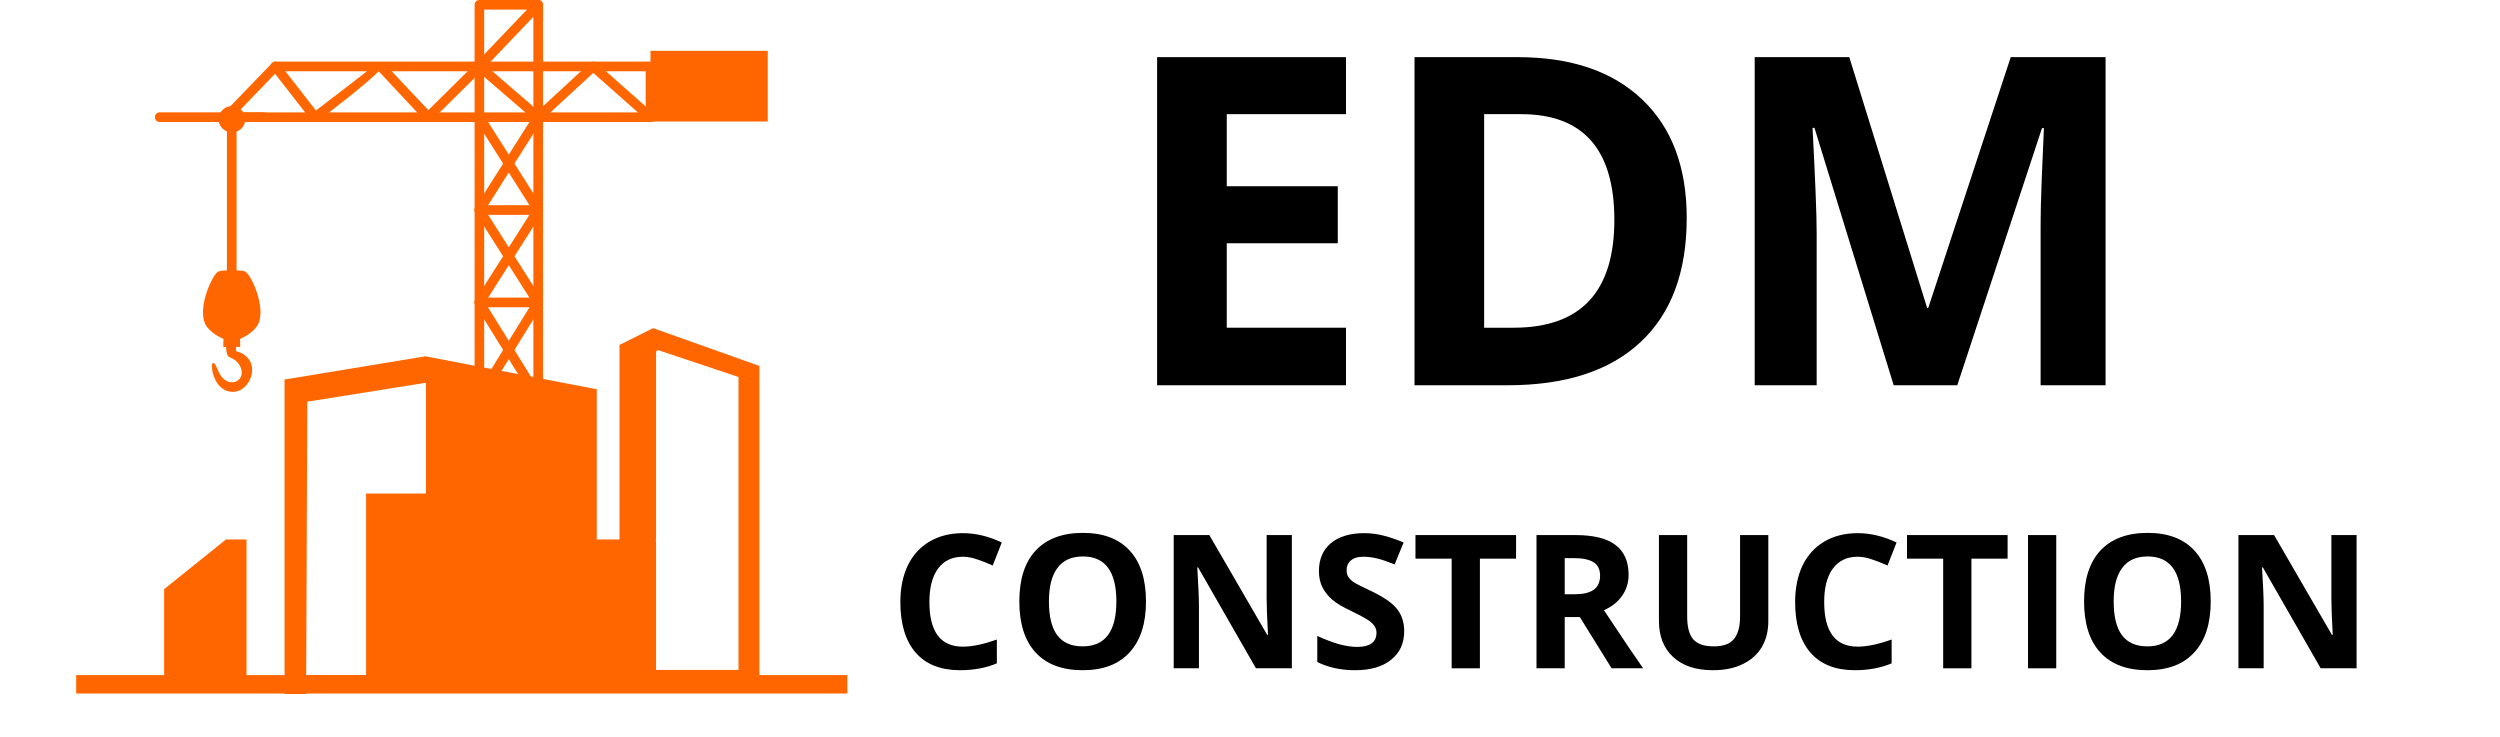
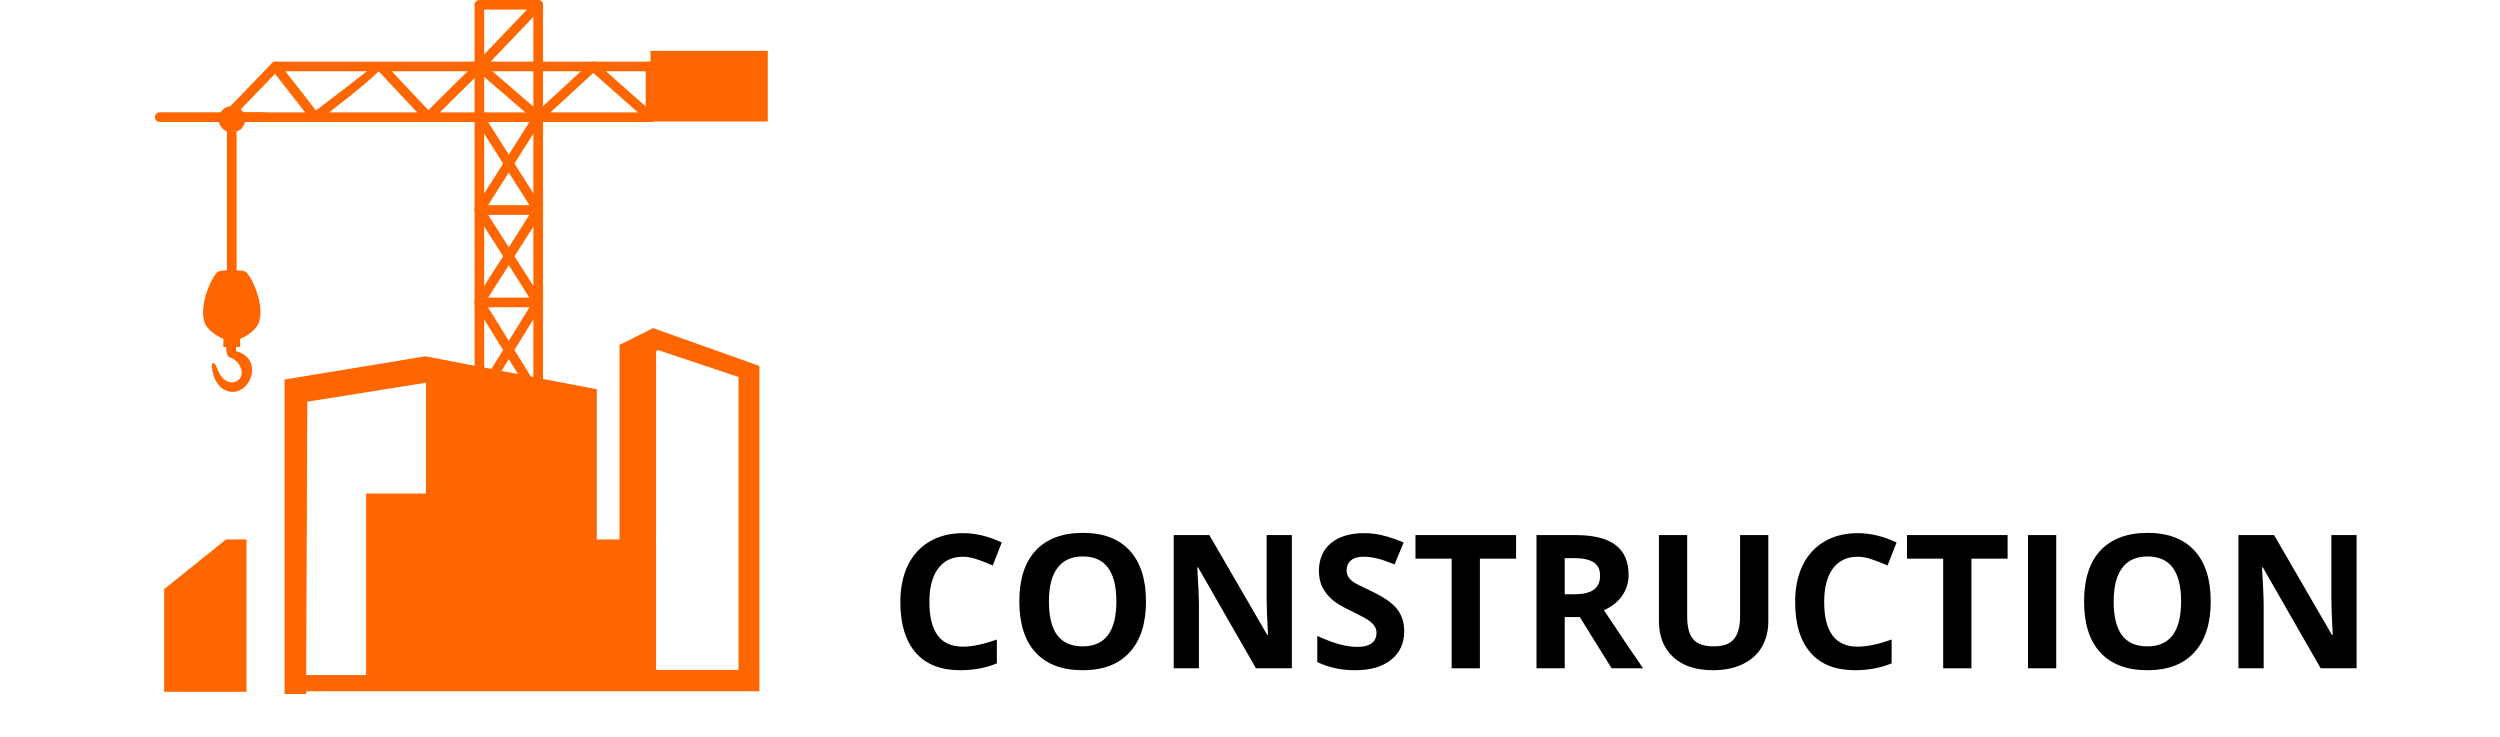
<svg xmlns="http://www.w3.org/2000/svg" width="190" zoomAndPan="magnify" viewBox="0 0 142.5 42" height="56" preserveAspectRatio="xMidYMid meet" version="1.0">
  <defs>
    <g />
    <clipPath id="81d2c1a715">
      <path d="M 50 0 L 137 0 L 137 41.023 L 50 41.023 Z M 50 0 " clip-rule="nonzero" />
    </clipPath>
    <clipPath id="10aa9bcf16">
-       <rect x="0" width="60" y="0" height="32" />
-     </clipPath>
+       </clipPath>
    <clipPath id="ff121bd1bd">
      <path d="M 0.641 26 L 86.672 26 L 86.672 41.023 L 0.641 41.023 Z M 0.641 26 " clip-rule="nonzero" />
    </clipPath>
    <clipPath id="9a78ac7d27">
      <rect x="0" width="87" y="0" height="16" />
    </clipPath>
    <clipPath id="a7221005d3">
      <rect x="0" width="87" y="0" height="42" />
    </clipPath>
  </defs>
  <path fill="#ff6600" d="M 30.676 0 L 27.324 0 C 27.172 0 27.051 0.121 27.051 0.273 L 27.051 38.254 C 27.051 38.406 27.172 38.527 27.324 38.527 L 30.676 38.527 C 30.828 38.527 30.953 38.406 30.953 38.254 L 30.953 0.273 C 30.949 0.121 30.828 0 30.676 0 Z M 27.598 0.547 L 30.402 0.547 L 30.402 37.977 L 27.598 37.977 Z M 27.598 0.547 " fill-opacity="1" fill-rule="nonzero" />
  <path fill="#ff6600" d="M 36.805 6.406 L 13.555 6.406 L 15.816 4.062 L 36.805 4.062 Z M 12.906 6.953 L 37.078 6.953 C 37.23 6.953 37.355 6.832 37.355 6.68 L 37.355 3.785 C 37.355 3.637 37.23 3.512 37.078 3.512 L 15.699 3.512 C 15.629 3.512 15.559 3.543 15.504 3.598 L 12.723 6.477 C 12.668 6.523 12.633 6.598 12.633 6.68 C 12.633 6.832 12.754 6.953 12.906 6.953 Z M 12.906 6.953 " fill-opacity="1" fill-rule="nonzero" />
  <path fill="#ff6600" d="M 30.676 33.621 C 30.828 33.621 30.953 33.5 30.953 33.348 C 30.953 33.195 30.828 33.074 30.676 33.074 L 27.324 33.074 C 27.172 33.074 27.051 33.195 27.051 33.348 C 27.051 33.5 27.172 33.621 27.324 33.621 Z M 30.676 33.621 " fill-opacity="1" fill-rule="nonzero" />
  <path fill="#ff6600" d="M 30.676 28.223 C 30.828 28.223 30.953 28.102 30.953 27.949 C 30.953 27.797 30.828 27.676 30.676 27.676 L 27.324 27.676 C 27.172 27.676 27.051 27.797 27.051 27.949 C 27.051 28.102 27.172 28.223 27.324 28.223 Z M 30.676 28.223 " fill-opacity="1" fill-rule="nonzero" />
  <path fill="#ff6600" d="M 30.676 22.934 C 30.828 22.934 30.953 22.809 30.953 22.66 C 30.953 22.508 30.828 22.383 30.676 22.383 L 27.324 22.383 C 27.172 22.383 27.051 22.508 27.051 22.66 C 27.051 22.809 27.172 22.934 27.324 22.934 Z M 30.676 22.934 " fill-opacity="1" fill-rule="nonzero" />
  <path fill="#ff6600" d="M 30.676 17.516 C 30.828 17.516 30.953 17.391 30.953 17.238 C 30.953 17.09 30.828 16.965 30.676 16.965 L 27.324 16.965 C 27.172 16.965 27.051 17.086 27.051 17.238 C 27.051 17.391 27.172 17.516 27.324 17.516 Z M 30.676 17.516 " fill-opacity="1" fill-rule="nonzero" />
  <path fill="#ff6600" d="M 30.676 12.246 C 30.828 12.246 30.953 12.121 30.953 11.969 C 30.953 11.816 30.828 11.695 30.676 11.695 L 27.324 11.695 C 27.172 11.695 27.051 11.816 27.051 11.969 C 27.051 12.121 27.172 12.246 27.324 12.246 Z M 30.676 12.246 " fill-opacity="1" fill-rule="nonzero" />
  <path fill="#ff6600" d="M 30.449 38.406 C 30.535 38.531 30.707 38.562 30.832 38.477 C 30.957 38.395 30.988 38.223 30.902 38.098 L 27.652 33.34 L 30.91 28.094 C 30.965 28 30.961 27.891 30.906 27.805 L 27.648 22.656 L 30.91 17.383 C 30.965 17.289 30.961 17.18 30.906 17.094 L 27.648 11.969 L 30.906 6.824 C 30.98 6.707 30.953 6.555 30.852 6.469 L 27.723 3.766 L 30.875 0.461 C 30.98 0.352 30.973 0.18 30.863 0.074 C 30.754 -0.027 30.582 -0.023 30.477 0.086 L 27.125 3.598 L 27.117 3.609 C 27.016 3.723 27.031 3.895 27.145 3.992 L 30.32 6.73 L 27.102 11.809 C 27.039 11.895 27.031 12.02 27.094 12.117 L 30.352 17.242 L 27.098 22.504 C 27.039 22.59 27.031 22.711 27.094 22.805 L 30.352 27.949 L 27.102 33.188 C 27.035 33.281 27.031 33.406 27.098 33.5 Z M 30.449 38.406 " fill-opacity="1" fill-rule="nonzero" />
  <path fill="#ff6600" d="M 27.555 6.531 C 27.477 6.406 27.305 6.367 27.18 6.449 C 27.051 6.527 27.012 6.695 27.094 6.824 L 30.352 11.969 L 27.094 17.094 C 27.031 17.191 27.039 17.312 27.102 17.402 L 30.352 22.656 L 27.094 27.805 C 27.031 27.898 27.039 28.016 27.098 28.105 L 30.348 33.34 L 27.098 38.098 C 27.012 38.223 27.043 38.395 27.168 38.48 C 27.293 38.562 27.465 38.531 27.551 38.406 L 30.902 33.504 C 30.961 33.414 30.969 33.301 30.91 33.203 L 27.648 27.953 L 30.906 22.805 C 30.961 22.719 30.965 22.605 30.91 22.516 L 27.648 17.242 L 30.91 12.117 L 30.906 12.117 C 30.961 12.031 30.965 11.918 30.91 11.824 Z M 27.555 6.531 " fill-opacity="1" fill-rule="nonzero" />
  <path fill="#ff6600" d="M 36.898 6.883 C 37.008 6.984 37.184 6.973 37.285 6.859 C 37.387 6.75 37.375 6.574 37.262 6.473 L 33.996 3.582 C 33.883 3.484 33.711 3.492 33.609 3.602 L 30.492 6.48 C 30.379 6.582 30.375 6.754 30.477 6.863 C 30.578 6.977 30.75 6.98 30.863 6.879 L 33.816 4.156 Z M 36.898 6.883 " fill-opacity="1" fill-rule="nonzero" />
  <path fill="#ff6600" d="M 27.52 3.98 C 27.625 3.875 27.625 3.703 27.52 3.594 C 27.41 3.488 27.238 3.488 27.129 3.594 L 24.41 6.285 C 24.012 5.867 23.074 4.902 22.32 4.262 C 22.953 5.047 23.934 6.477 24.156 6.801 C 24.168 6.824 24.184 6.844 24.199 6.863 L 24.207 6.871 C 24.316 6.98 24.488 6.98 24.594 6.875 Z M 22.32 4.262 C 22.117 4.09 21.926 3.938 21.766 3.828 C 21.773 3.812 21.777 3.797 21.777 3.785 C 21.777 3.637 22.004 3.867 22.32 4.262 Z M 21.766 3.828 C 21.742 3.816 21.723 3.801 21.699 3.785 C 21.414 3.605 21.227 3.57 21.227 3.785 C 21.227 3.852 18.762 5.727 18.008 6.297 L 15.918 3.617 C 15.824 3.5 15.652 3.477 15.531 3.57 C 15.41 3.664 15.391 3.836 15.484 3.957 L 17.738 6.848 L 17.742 6.848 C 17.832 6.965 18.004 6.988 18.121 6.895 C 18.133 6.887 21.539 4.32 21.766 3.828 Z M 21.766 3.828 " fill-opacity="1" fill-rule="nonzero" />
  <path fill="#ff6600" d="M 37.078 2.898 L 43.762 2.898 L 43.762 6.926 L 37.078 6.926 Z M 37.078 2.898 " fill-opacity="1" fill-rule="evenodd" />
  <path fill="#ff6600" d="M 15.012 6.953 C 15.164 6.953 15.289 6.832 15.289 6.68 C 15.289 6.527 15.164 6.402 15.012 6.402 L 9.105 6.402 C 8.953 6.402 8.828 6.527 8.828 6.68 C 8.828 6.828 8.953 6.953 9.105 6.953 Z M 15.012 6.953 " fill-opacity="1" fill-rule="nonzero" />
  <path fill="#ff6600" d="M 13.223 6.047 C 12.801 6.047 12.457 6.383 12.457 6.797 C 12.457 7.211 12.801 7.547 13.223 7.547 C 13.641 7.547 13.984 7.211 13.984 6.797 C 13.984 6.383 13.641 6.047 13.223 6.047 Z M 13.223 6.047 " fill-opacity="1" fill-rule="evenodd" />
  <path fill="#ff6600" d="M 12.934 15.773 C 12.934 15.922 13.055 16.047 13.207 16.047 C 13.359 16.047 13.484 15.922 13.484 15.773 L 13.484 6.402 C 13.484 6.25 13.359 6.125 13.207 6.125 C 13.059 6.125 12.934 6.25 12.934 6.402 Z M 12.934 15.773 " fill-opacity="1" fill-rule="nonzero" />
  <path fill="#ff6600" d="M 13.453 19.777 L 13.691 19.777 L 13.684 19.316 C 13.684 19.316 14.25 19.102 14.605 18.652 C 15.27 17.812 14.398 15.797 14.016 15.504 C 13.832 15.367 13.211 15.43 13.211 15.43 C 13.211 15.43 12.586 15.367 12.402 15.504 C 12.023 15.797 11.148 17.812 11.812 18.652 C 12.168 19.102 12.738 19.316 12.738 19.316 L 12.727 19.777 L 12.883 19.777 C 12.895 20.027 12.938 20.324 13.09 20.367 C 13.359 20.441 13.758 20.762 13.777 21.215 C 13.801 21.664 13.316 21.961 12.867 21.684 C 12.414 21.406 12.414 20.859 12.188 20.699 C 11.965 20.539 12.062 21.832 12.781 22.211 C 14.121 22.914 15.223 20.477 13.453 20.016 Z M 13.453 19.777 " fill-opacity="1" fill-rule="evenodd" />
  <path fill="#ff6600" d="M 24.559 6.438 L 21.898 3.602 L 21.5 3.973 L 24.156 6.812 Z M 24.559 6.438 " fill-opacity="1" fill-rule="nonzero" />
  <path fill="#ff6600" d="M 29.023 37.062 L 32.656 37.062 L 33.766 38.605 L 24.281 38.605 L 25.391 37.062 Z M 29.023 37.062 " fill-opacity="1" fill-rule="evenodd" />
  <path fill="#ff6600" d="M 9.355 33.582 L 12.879 30.75 L 14.051 30.75 L 14.051 39.434 L 9.355 39.434 Z M 9.355 33.582 " fill-opacity="1" fill-rule="evenodd" />
  <path fill="#ff6600" d="M 17.453 39.402 L 17.453 39.559 L 16.219 39.559 L 16.219 21.633 L 24.25 20.309 L 34.016 22.188 L 34.016 30.75 L 35.312 30.75 L 35.312 19.66 L 37.227 18.703 L 43.285 20.859 L 43.285 39.402 Z M 24.281 28.133 L 20.867 28.133 L 20.867 38.48 L 17.453 38.48 L 17.516 22.895 L 24.281 21.816 Z M 37.395 38.188 L 42.094 38.188 L 42.094 21.488 L 37.488 19.949 L 37.395 20.043 L 37.395 30.672 C 37.395 30.73 37.391 30.789 37.383 30.848 L 37.395 30.918 Z M 37.395 38.188 " fill-opacity="1" fill-rule="evenodd" />
-   <path fill="#ff6600" d="M 4.344 38.48 L 48.297 38.48 L 48.297 39.531 L 4.344 39.531 Z M 4.344 38.48 " fill-opacity="1" fill-rule="evenodd" />
  <g clip-path="url(#81d2c1a715)">
    <g transform="matrix(1, 0, 0, 1, 50, 0)">
      <g clip-path="url(#a7221005d3)">
        <g transform="matrix(1, 0, 0, 1, 13, 0)">
          <g clip-path="url(#10aa9bcf16)">
            <g fill="#000000" fill-opacity="1">
              <g transform="translate(0.597, 21.96)">
                <g>
                  <path d="M 13.125 0 L 2.359 0 L 2.359 -18.703 L 13.125 -18.703 L 13.125 -15.453 L 6.328 -15.453 L 6.328 -11.344 L 12.656 -11.344 L 12.656 -8.094 L 6.328 -8.094 L 6.328 -3.281 L 13.125 -3.281 Z M 13.125 0 " />
                </g>
              </g>
            </g>
            <g fill="#000000" fill-opacity="1">
              <g transform="translate(15.268, 21.96)">
                <g>
                  <path d="M 17.875 -9.531 C 17.875 -6.445 16.992 -4.086 15.234 -2.453 C 13.484 -0.816 10.957 0 7.656 0 L 2.359 0 L 2.359 -18.703 L 8.234 -18.703 C 11.285 -18.703 13.656 -17.895 15.344 -16.281 C 17.031 -14.676 17.875 -12.426 17.875 -9.531 Z M 13.75 -9.422 C 13.75 -13.441 11.977 -15.453 8.438 -15.453 L 6.328 -15.453 L 6.328 -3.281 L 8.016 -3.281 C 11.836 -3.281 13.75 -5.328 13.75 -9.422 Z M 13.75 -9.422 " />
                </g>
              </g>
            </g>
            <g fill="#000000" fill-opacity="1">
              <g transform="translate(34.659, 21.96)">
                <g>
                  <path d="M 10.281 0 L 5.766 -14.672 L 5.656 -14.672 C 5.812 -11.691 5.891 -9.703 5.891 -8.703 L 5.891 0 L 2.359 0 L 2.359 -18.703 L 7.75 -18.703 L 12.188 -4.406 L 12.25 -4.406 L 16.953 -18.703 L 22.359 -18.703 L 22.359 0 L 18.656 0 L 18.656 -8.859 C 18.656 -9.273 18.66 -9.754 18.672 -10.297 C 18.68 -10.848 18.738 -12.301 18.844 -14.656 L 18.734 -14.656 L 13.906 0 Z M 10.281 0 " />
                </g>
              </g>
            </g>
          </g>
        </g>
        <g clip-path="url(#ff121bd1bd)">
          <g transform="matrix(1, 0, 0, 1, 0, 26)">
            <g clip-path="url(#9a78ac7d27)">
              <g fill="#000000" fill-opacity="1">
                <g transform="translate(0.695, 12.093)">
                  <g>
                    <path d="M 4.188 -6.359 C 3.57 -6.359 3.098 -6.129 2.766 -5.672 C 2.441 -5.223 2.281 -4.594 2.281 -3.781 C 2.281 -2.082 2.914 -1.234 4.188 -1.234 C 4.719 -1.234 5.363 -1.367 6.125 -1.641 L 6.125 -0.281 C 5.5 -0.02 4.801 0.109 4.031 0.109 C 2.926 0.109 2.082 -0.223 1.5 -0.891 C 0.914 -1.566 0.625 -2.531 0.625 -3.781 C 0.625 -4.57 0.766 -5.266 1.047 -5.859 C 1.336 -6.453 1.75 -6.906 2.281 -7.219 C 2.82 -7.539 3.457 -7.703 4.188 -7.703 C 4.926 -7.703 5.664 -7.523 6.406 -7.172 L 5.891 -5.859 C 5.598 -5.992 5.305 -6.109 5.016 -6.203 C 4.734 -6.305 4.457 -6.359 4.188 -6.359 Z M 4.188 -6.359 " />
                  </g>
                </g>
              </g>
              <g fill="#000000" fill-opacity="1">
                <g transform="translate(7.477, 12.093)">
                  <g>
                    <path d="M 7.844 -3.812 C 7.844 -2.551 7.531 -1.582 6.906 -0.906 C 6.289 -0.227 5.398 0.109 4.234 0.109 C 3.066 0.109 2.172 -0.227 1.547 -0.906 C 0.93 -1.582 0.625 -2.551 0.625 -3.812 C 0.625 -5.082 0.938 -6.051 1.562 -6.719 C 2.188 -7.383 3.082 -7.719 4.25 -7.719 C 5.414 -7.719 6.305 -7.379 6.922 -6.703 C 7.535 -6.035 7.844 -5.07 7.844 -3.812 Z M 2.312 -3.812 C 2.312 -2.957 2.469 -2.316 2.781 -1.891 C 3.102 -1.461 3.586 -1.25 4.234 -1.25 C 5.516 -1.25 6.156 -2.102 6.156 -3.812 C 6.156 -5.52 5.52 -6.375 4.25 -6.375 C 3.602 -6.375 3.117 -6.156 2.797 -5.719 C 2.473 -5.289 2.312 -4.656 2.312 -3.812 Z M 2.312 -3.812 " />
                  </g>
                </g>
              </g>
              <g fill="#000000" fill-opacity="1">
                <g transform="translate(15.948, 12.093)">
                  <g>
                    <path d="M 7.688 0 L 5.641 0 L 2.344 -5.75 L 2.297 -5.75 C 2.359 -4.727 2.391 -4.004 2.391 -3.578 L 2.391 0 L 0.953 0 L 0.953 -7.594 L 2.984 -7.594 L 6.281 -1.906 L 6.328 -1.906 C 6.273 -2.895 6.25 -3.594 6.25 -4 L 6.25 -7.594 L 7.688 -7.594 Z M 7.688 0 " />
                  </g>
                </g>
              </g>
              <g fill="#000000" fill-opacity="1">
                <g transform="translate(24.601, 12.093)">
                  <g>
                    <path d="M 5.438 -2.109 C 5.438 -1.422 5.188 -0.879 4.688 -0.484 C 4.195 -0.086 3.516 0.109 2.641 0.109 C 1.828 0.109 1.109 -0.047 0.484 -0.359 L 0.484 -1.844 C 0.992 -1.613 1.426 -1.453 1.781 -1.359 C 2.145 -1.266 2.473 -1.219 2.766 -1.219 C 3.117 -1.219 3.391 -1.285 3.578 -1.422 C 3.766 -1.555 3.859 -1.758 3.859 -2.031 C 3.859 -2.176 3.816 -2.305 3.734 -2.422 C 3.648 -2.547 3.523 -2.66 3.359 -2.766 C 3.203 -2.867 2.879 -3.039 2.391 -3.281 C 1.922 -3.5 1.57 -3.707 1.344 -3.906 C 1.113 -4.102 0.926 -4.336 0.781 -4.609 C 0.645 -4.879 0.578 -5.191 0.578 -5.547 C 0.578 -6.211 0.801 -6.738 1.25 -7.125 C 1.707 -7.508 2.344 -7.703 3.156 -7.703 C 3.539 -7.703 3.91 -7.656 4.266 -7.562 C 4.629 -7.469 5.008 -7.336 5.406 -7.172 L 4.891 -5.922 C 4.484 -6.086 4.145 -6.203 3.875 -6.266 C 3.613 -6.328 3.352 -6.359 3.094 -6.359 C 2.789 -6.359 2.555 -6.285 2.391 -6.141 C 2.234 -6.004 2.156 -5.82 2.156 -5.594 C 2.156 -5.445 2.188 -5.32 2.25 -5.219 C 2.312 -5.113 2.414 -5.008 2.562 -4.906 C 2.707 -4.812 3.047 -4.641 3.578 -4.391 C 4.297 -4.047 4.785 -3.703 5.047 -3.359 C 5.305 -3.023 5.438 -2.609 5.438 -2.109 Z M 5.438 -2.109 " />
                  </g>
                </g>
              </g>
              <g fill="#000000" fill-opacity="1">
                <g transform="translate(30.463, 12.093)">
                  <g>
                    <path d="M 3.891 0 L 2.281 0 L 2.281 -6.25 L 0.219 -6.25 L 0.219 -7.594 L 5.953 -7.594 L 5.953 -6.25 L 3.891 -6.25 Z M 3.891 0 " />
                  </g>
                </g>
              </g>
              <g fill="#000000" fill-opacity="1">
                <g transform="translate(36.627, 12.093)">
                  <g>
                    <path d="M 2.562 -4.219 L 3.094 -4.219 C 3.594 -4.219 3.961 -4.301 4.203 -4.469 C 4.453 -4.645 4.578 -4.914 4.578 -5.281 C 4.578 -5.633 4.453 -5.891 4.203 -6.047 C 3.953 -6.203 3.57 -6.281 3.062 -6.281 L 2.562 -6.281 Z M 2.562 -2.922 L 2.562 0 L 0.953 0 L 0.953 -7.594 L 3.172 -7.594 C 4.203 -7.594 4.961 -7.406 5.453 -7.031 C 5.953 -6.656 6.203 -6.086 6.203 -5.328 C 6.203 -4.879 6.078 -4.477 5.828 -4.125 C 5.586 -3.781 5.242 -3.508 4.797 -3.312 C 5.93 -1.602 6.676 -0.5 7.031 0 L 5.234 0 L 3.422 -2.922 Z M 2.562 -2.922 " />
                  </g>
                </g>
              </g>
              <g fill="#000000" fill-opacity="1">
                <g transform="translate(43.653, 12.093)">
                  <g>
                    <path d="M 7.141 -7.594 L 7.141 -2.688 C 7.141 -2.125 7.016 -1.629 6.766 -1.203 C 6.516 -0.785 6.148 -0.461 5.672 -0.234 C 5.203 -0.004 4.641 0.109 3.984 0.109 C 3.016 0.109 2.258 -0.141 1.719 -0.641 C 1.176 -1.141 0.906 -1.828 0.906 -2.703 L 0.906 -7.594 L 2.516 -7.594 L 2.516 -2.953 C 2.516 -2.359 2.629 -1.926 2.859 -1.656 C 3.098 -1.383 3.488 -1.25 4.031 -1.25 C 4.562 -1.25 4.941 -1.383 5.172 -1.656 C 5.41 -1.938 5.531 -2.367 5.531 -2.953 L 5.531 -7.594 Z M 7.141 -7.594 " />
                  </g>
                </g>
              </g>
              <g fill="#000000" fill-opacity="1">
                <g transform="translate(51.698, 12.093)">
                  <g>
                    <path d="M 4.188 -6.359 C 3.57 -6.359 3.098 -6.129 2.766 -5.672 C 2.441 -5.223 2.281 -4.594 2.281 -3.781 C 2.281 -2.082 2.914 -1.234 4.188 -1.234 C 4.719 -1.234 5.363 -1.367 6.125 -1.641 L 6.125 -0.281 C 5.5 -0.02 4.801 0.109 4.031 0.109 C 2.926 0.109 2.082 -0.223 1.5 -0.891 C 0.914 -1.566 0.625 -2.531 0.625 -3.781 C 0.625 -4.57 0.766 -5.266 1.047 -5.859 C 1.336 -6.453 1.75 -6.906 2.281 -7.219 C 2.82 -7.539 3.457 -7.703 4.188 -7.703 C 4.926 -7.703 5.664 -7.523 6.406 -7.172 L 5.891 -5.859 C 5.598 -5.992 5.305 -6.109 5.016 -6.203 C 4.734 -6.305 4.457 -6.359 4.188 -6.359 Z M 4.188 -6.359 " />
                  </g>
                </g>
              </g>
              <g fill="#000000" fill-opacity="1">
                <g transform="translate(58.48, 12.093)">
                  <g>
                    <path d="M 3.891 0 L 2.281 0 L 2.281 -6.25 L 0.219 -6.25 L 0.219 -7.594 L 5.953 -7.594 L 5.953 -6.25 L 3.891 -6.25 Z M 3.891 0 " />
                  </g>
                </g>
              </g>
              <g fill="#000000" fill-opacity="1">
                <g transform="translate(64.644, 12.093)">
                  <g>
                    <path d="M 0.953 0 L 0.953 -7.594 L 2.562 -7.594 L 2.562 0 Z M 0.953 0 " />
                  </g>
                </g>
              </g>
              <g fill="#000000" fill-opacity="1">
                <g transform="translate(68.167, 12.093)">
                  <g>
                    <path d="M 7.844 -3.812 C 7.844 -2.551 7.531 -1.582 6.906 -0.906 C 6.289 -0.227 5.398 0.109 4.234 0.109 C 3.066 0.109 2.172 -0.227 1.547 -0.906 C 0.93 -1.582 0.625 -2.551 0.625 -3.812 C 0.625 -5.082 0.938 -6.051 1.562 -6.719 C 2.188 -7.383 3.082 -7.719 4.25 -7.719 C 5.414 -7.719 6.305 -7.379 6.922 -6.703 C 7.535 -6.035 7.844 -5.07 7.844 -3.812 Z M 2.312 -3.812 C 2.312 -2.957 2.469 -2.316 2.781 -1.891 C 3.102 -1.461 3.586 -1.25 4.234 -1.25 C 5.516 -1.25 6.156 -2.102 6.156 -3.812 C 6.156 -5.52 5.52 -6.375 4.25 -6.375 C 3.602 -6.375 3.117 -6.156 2.797 -5.719 C 2.473 -5.289 2.312 -4.656 2.312 -3.812 Z M 2.312 -3.812 " />
                  </g>
                </g>
              </g>
              <g fill="#000000" fill-opacity="1">
                <g transform="translate(76.638, 12.093)">
                  <g>
                    <path d="M 7.688 0 L 5.641 0 L 2.344 -5.75 L 2.297 -5.75 C 2.359 -4.727 2.391 -4.004 2.391 -3.578 L 2.391 0 L 0.953 0 L 0.953 -7.594 L 2.984 -7.594 L 6.281 -1.906 L 6.328 -1.906 C 6.273 -2.895 6.25 -3.594 6.25 -4 L 6.25 -7.594 L 7.688 -7.594 Z M 7.688 0 " />
                  </g>
                </g>
              </g>
            </g>
          </g>
        </g>
      </g>
    </g>
  </g>
</svg>